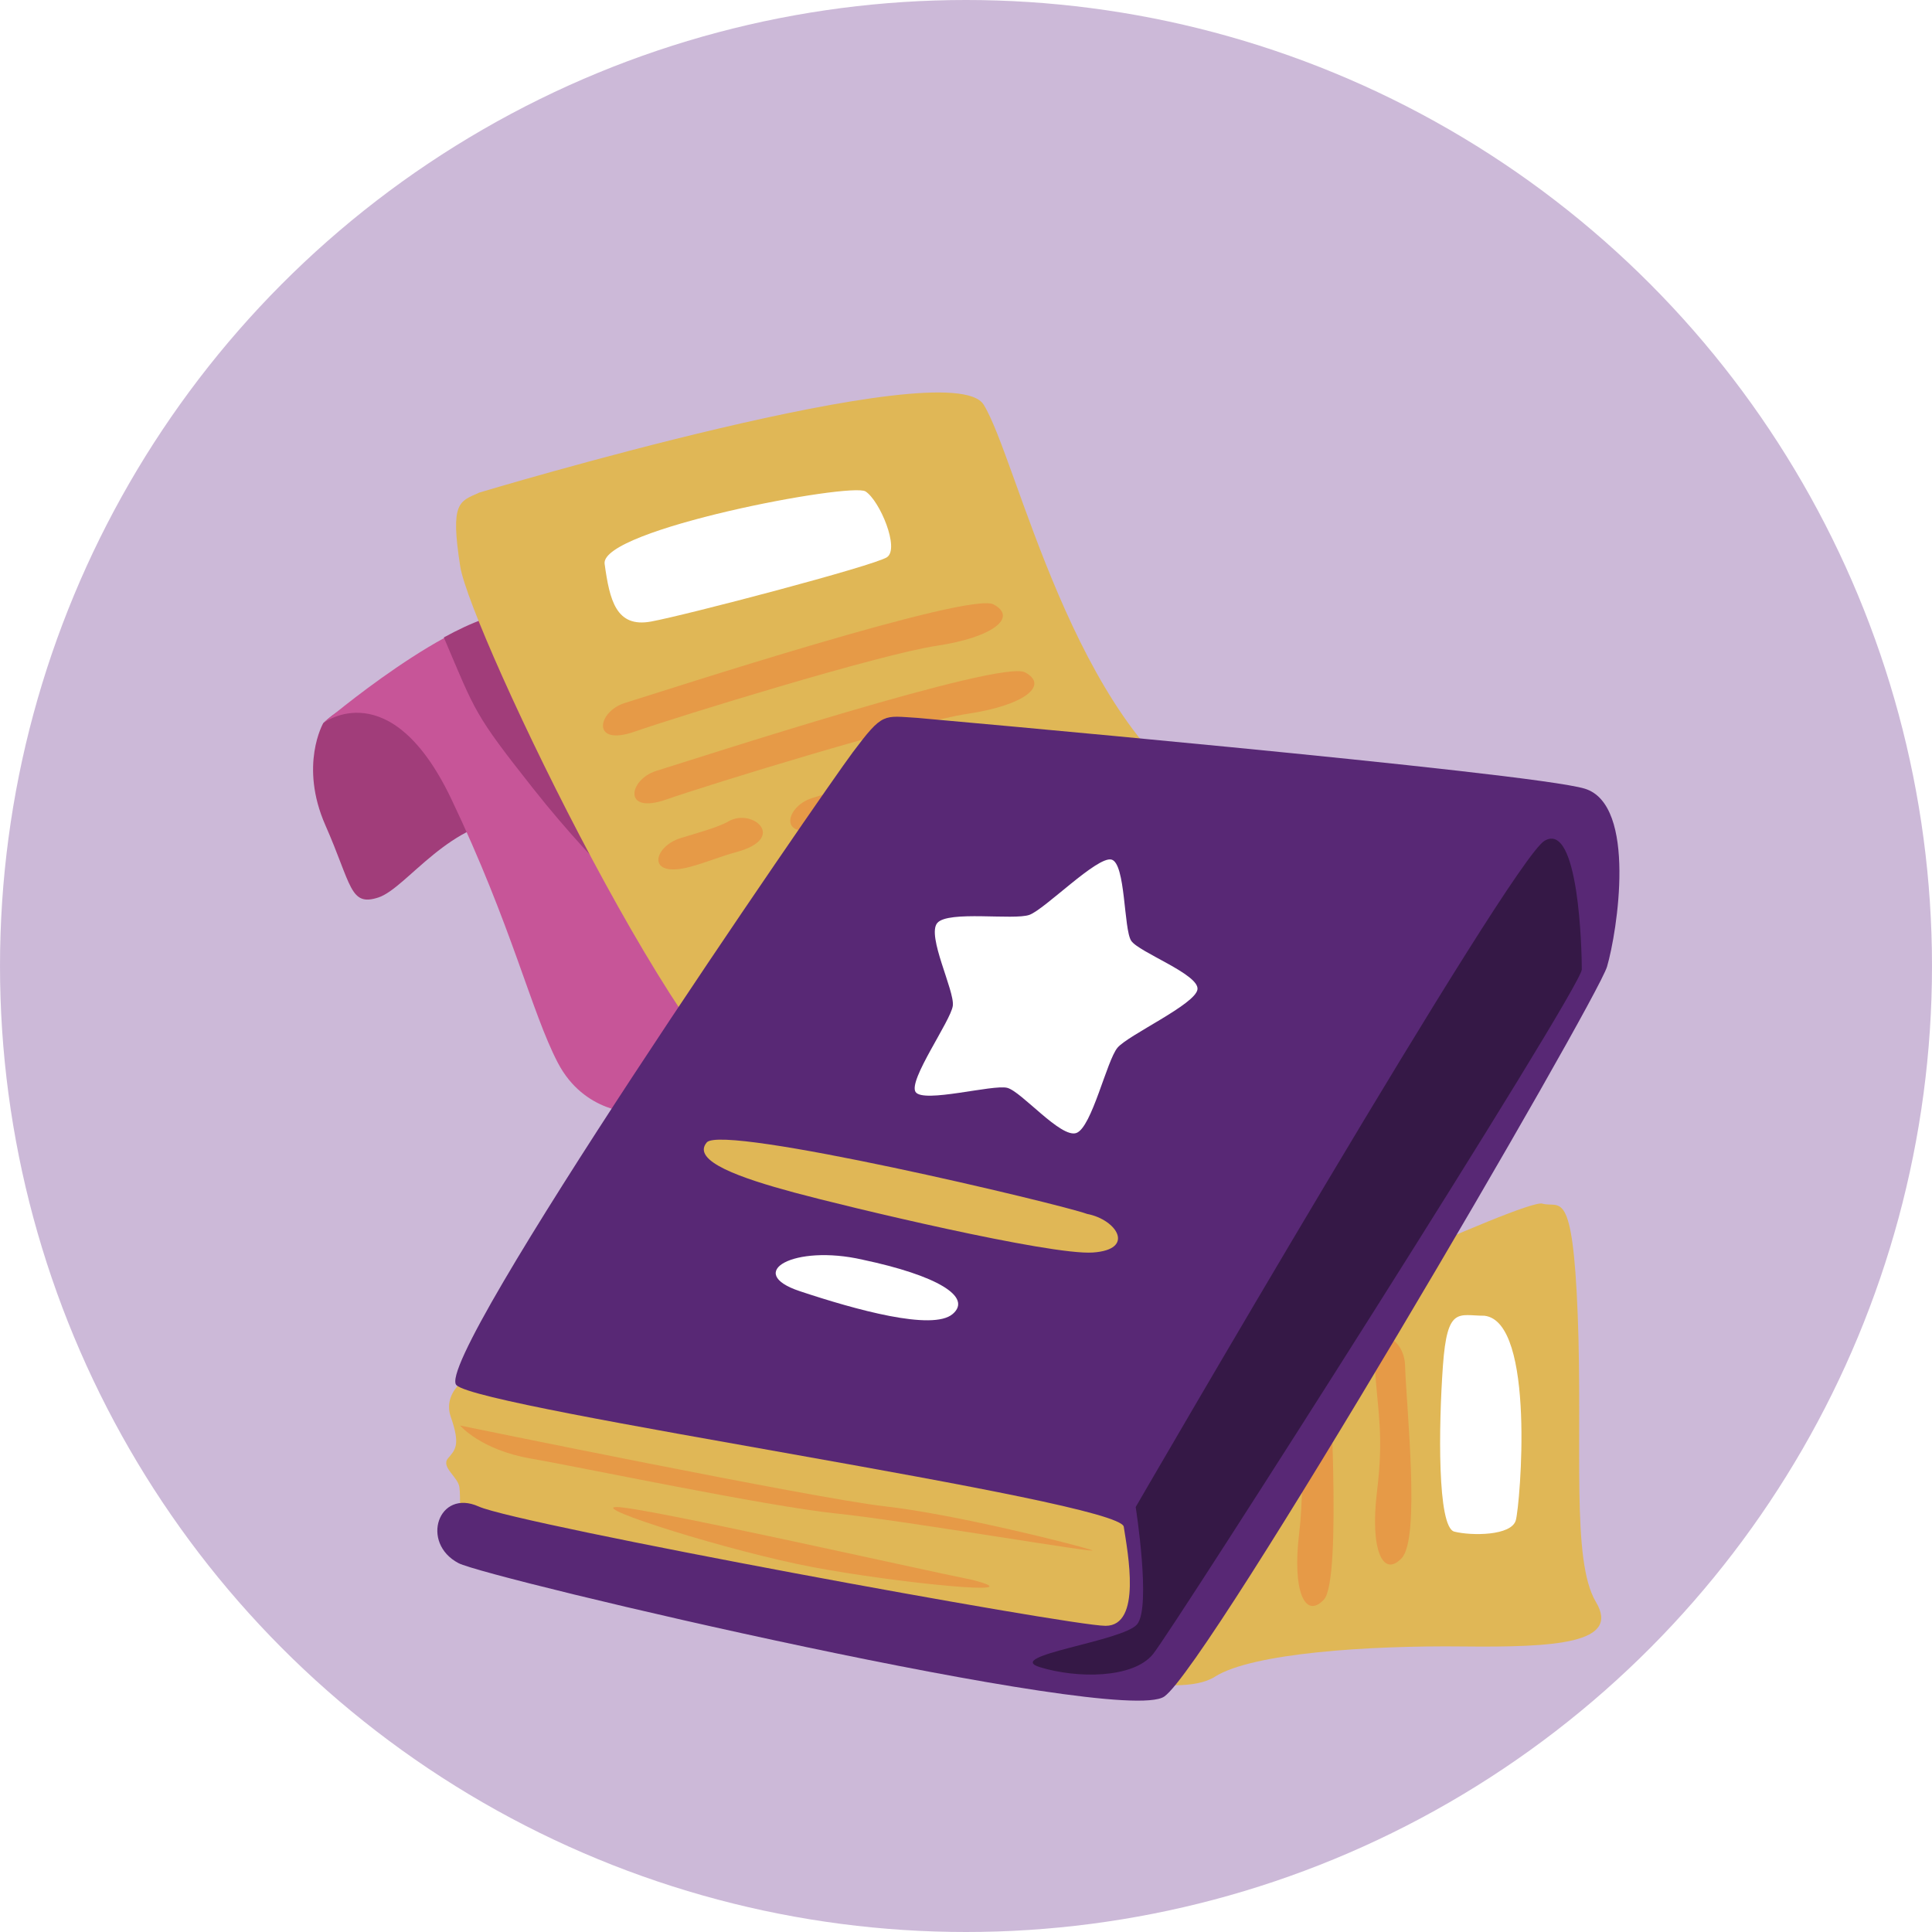
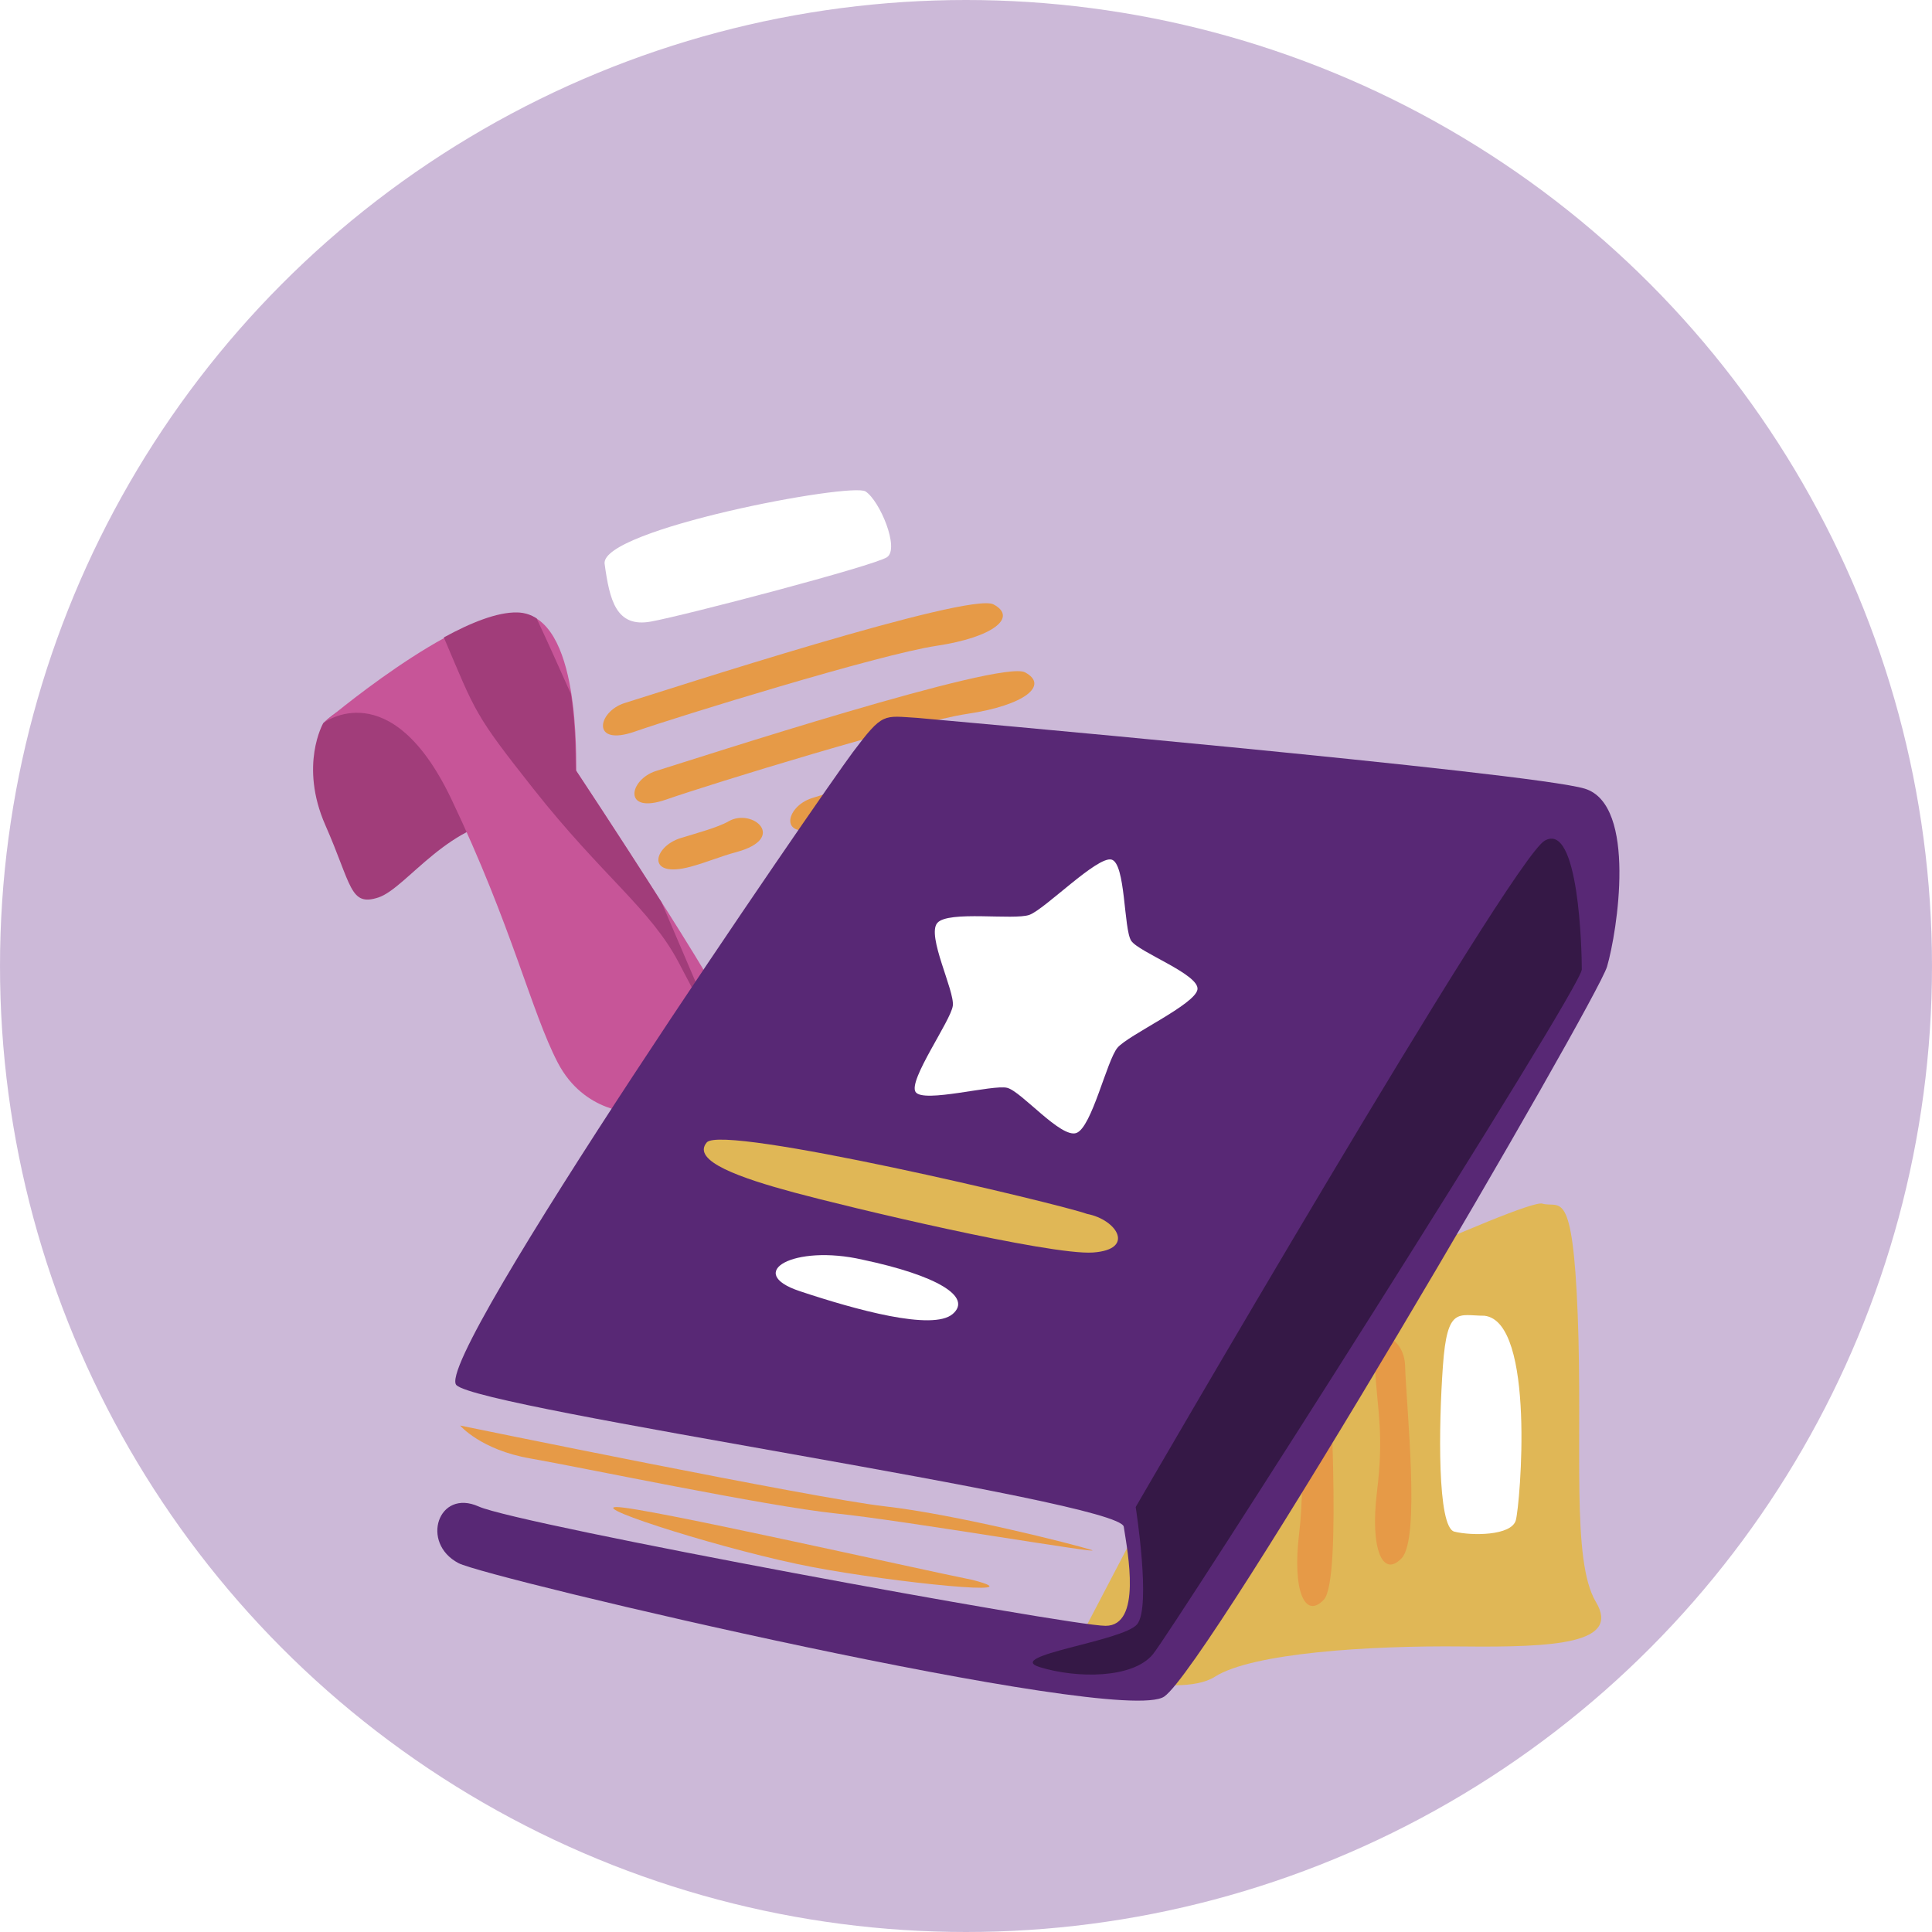
<svg xmlns="http://www.w3.org/2000/svg" width="96" height="96" viewBox="0 0 96 96" fill="none">
  <circle opacity="0.5" cx="48" cy="48" r="48" fill="#9B75B2" />
  <g filter="url(#filter0_d_132_13219)">
    <path d="M61.617 62.188C61.617 62.188 75.784 55.556 76.638 55.807C77.492 56.059 78.145 54.853 78.396 61.334C78.647 67.814 78.064 73.541 79.3 75.601C80.536 77.661 77.291 77.862 72.669 77.812C68.047 77.761 62.219 78.133 60.361 79.319C58.502 80.504 52.925 78.817 52.925 78.817L61.617 62.188Z" fill="#E0B756" />
    <path d="M16.063 31.929C16.063 31.929 14.855 34.025 16.17 37.009C17.484 39.993 17.378 41.058 18.799 40.596C20.219 40.135 22.386 36.653 25.761 36.689C29.136 36.724 20.539 27.595 16.063 31.929Z" fill="#A13D7A" />
    <path d="M28.639 34.309C28.603 33.883 28.887 26.529 25.726 26.458C22.564 26.387 16.063 31.929 16.063 31.929C16.063 31.929 19.402 29.371 22.422 35.694C25.441 42.017 26.401 46.28 27.715 48.803C29.029 51.325 31.516 51.289 31.516 51.289C31.516 51.289 36.844 48.447 36.489 47.026C36.134 45.605 28.639 34.309 28.639 34.309Z" fill="#C75598" />
    <path d="M25.701 26.432C24.712 26.41 23.395 26.938 22.054 27.673C23.649 31.419 23.545 31.453 26.499 35.19C29.974 39.587 32.314 41.147 33.732 43.842C35.121 46.481 35.92 48.012 35.954 48.078C35.956 48.076 35.959 48.074 35.96 48.071C35.912 47.957 34.59 44.837 32.872 40.836C30.803 37.577 28.608 34.268 28.608 34.268C28.591 34.065 28.646 32.287 28.366 30.476C27.7 28.976 27.122 27.703 26.664 26.728C26.385 26.547 26.066 26.44 25.701 26.432Z" fill="#A13D7A" />
-     <path d="M23.823 20.474C23.823 20.474 47.218 13.441 48.875 16.104C50.533 18.766 53.346 32.029 60.279 35.948C67.212 39.866 69.272 37.706 63.846 41.876C58.421 46.046 54.502 48.055 47.469 49.211C40.435 50.366 42.31 51.321 38.492 51.069C34.674 50.818 23.371 27.357 22.868 24.142C22.366 20.927 22.818 20.927 23.823 20.474Z" fill="#E0B756" />
    <path d="M31.037 30.934C33.097 30.295 48.159 25.392 49.367 26.032C50.575 26.671 49.367 27.666 46.525 28.092C43.683 28.518 33.713 31.597 31.534 32.355C29.355 33.113 29.687 31.36 31.037 30.934Z" fill="#E69A47" />
    <path d="M32.6 34.309C34.66 33.669 49.722 28.767 50.93 29.407C52.138 30.046 50.93 31.041 48.088 31.467C45.246 31.893 35.276 34.971 33.097 35.73C30.918 36.488 31.25 34.735 32.6 34.309Z" fill="#E69A47" />
    <path d="M40.344 35.659C42.404 35.019 50.93 32.248 52.138 32.888C53.346 33.527 52.138 34.522 49.296 34.948C46.454 35.374 43.02 36.321 40.841 37.08C38.662 37.838 38.994 36.085 40.344 35.659Z" fill="#E69A47" />
    <path d="M33.807 37.648C34.577 37.409 35.666 37.121 36.203 36.811C37.386 36.128 39.163 37.651 36.576 38.344C35.8 38.552 35.109 38.853 34.305 39.069C32.076 39.666 32.458 38.074 33.807 37.648Z" fill="#E69A47" />
-     <path d="M23.679 64.134C23.679 64.134 21.903 64.987 22.4 66.408C22.898 67.829 22.613 68.042 22.258 68.468C21.903 68.894 22.756 69.392 22.826 69.889C22.898 70.386 22.826 71.594 22.826 71.594C22.826 71.594 53.519 78.202 55.366 78.06C57.213 77.918 58.421 72.802 56.077 70.102C53.732 67.403 23.679 64.134 23.679 64.134Z" fill="#E0B756" />
    <path d="M69.816 63.83C69.882 65.987 70.586 72.433 69.647 73.426C68.709 74.419 68.073 72.99 68.42 70.137C68.768 67.284 68.463 66.233 68.314 63.93C68.165 61.628 69.765 62.416 69.816 63.83Z" fill="#E69A47" />
    <path d="M65.95 61.557C66.016 63.713 66.72 74.493 65.781 75.486C64.843 76.48 64.207 75.05 64.554 72.198C64.902 69.345 64.597 63.959 64.448 61.657C64.299 59.354 65.899 60.142 65.95 61.557Z" fill="#E69A47" />
    <path d="M45.59 31.672C45.59 31.672 76.135 34.385 78.748 35.189C81.36 35.993 80.355 42.323 79.853 44.031C79.35 45.739 60.059 78.795 57.849 80.302C55.638 81.81 24.205 74.42 22.782 73.671C20.873 72.666 21.778 69.954 23.787 70.858C25.797 71.762 53.126 76.786 54.935 76.786C56.743 76.786 56.04 73.169 55.839 71.862C55.638 70.556 23.948 66.035 22.682 64.829C21.416 63.623 40.868 35.39 42.375 33.38C43.883 31.371 43.883 31.572 45.59 31.672Z" fill="#582875" />
    <path d="M56.432 70.884C56.432 70.884 75.046 38.77 76.751 37.776C78.457 36.781 78.599 43.246 78.599 44.17C78.599 45.094 58.279 76.994 57.285 78.202C56.29 79.409 53.519 79.409 51.672 78.841C49.825 78.273 55.792 77.562 56.503 76.71C57.213 75.857 56.432 70.884 56.432 70.884Z" fill="#351846" />
    <path d="M45.495 50.26C45.115 49.687 47.25 46.719 47.345 45.974C47.441 45.229 46.038 42.497 46.572 41.864C47.106 41.23 50.384 41.737 51.153 41.458C51.921 41.178 54.52 38.531 55.229 38.712C55.938 38.893 55.83 42.175 56.209 42.747C56.589 43.319 59.598 44.415 59.502 45.16C59.406 45.905 56.061 47.426 55.528 48.06C54.994 48.693 54.254 52.017 53.486 52.297C52.717 52.577 50.758 50.235 50.049 50.054C49.34 49.873 45.874 50.832 45.495 50.26Z" fill="white" />
    <path d="M54.016 56.319C52.666 55.822 35.899 51.843 35.118 52.767C34.336 53.69 36.823 54.543 39.452 55.253C42.08 55.964 52.169 58.38 54.3 58.237C56.432 58.095 55.508 56.603 54.016 56.319Z" fill="#E0B756" />
    <path d="M42.862 58.593C39.452 57.811 36.965 59.232 39.736 60.156C42.507 61.079 46.343 62.145 47.338 61.292C48.333 60.44 46.556 59.374 42.862 58.593Z" fill="white" />
    <path d="M22.862 66.834C22.862 66.834 40.482 70.457 43.963 70.848C47.444 71.239 53.341 72.731 54.229 73.015C55.117 73.299 44.993 71.559 41.547 71.204C38.102 70.848 28.794 68.894 26.343 68.468C23.892 68.042 22.862 66.834 22.862 66.834Z" fill="#E69A47" />
    <path d="M48.333 74.507C45.491 73.939 31.992 70.884 30.642 70.884C29.292 70.884 36.255 73.086 40.375 73.868C44.496 74.649 51.601 75.36 48.333 74.507Z" fill="#E69A47" />
    <path d="M30.042 24.007C30.291 25.819 30.61 27.204 32.351 26.884C34.092 26.565 43.434 24.114 44.074 23.687C44.713 23.261 43.719 20.881 43.008 20.419C42.298 19.957 29.864 22.302 30.042 24.007Z" fill="white" />
    <path d="M73.758 61.378C72.479 61.378 71.911 60.88 71.698 63.864C71.484 66.849 71.413 71.893 72.266 72.106C73.119 72.319 75.108 72.319 75.321 71.538C75.534 70.756 76.316 61.662 73.758 61.378Z" fill="white" />
  </g>
  <defs>
    <filter id="filter0_d_132_13219" x="11.557" y="15.502" width="72.912" height="73.003" filterUnits="userSpaceOnUse" color-interpolation-filters="sRGB">
      <feFlood flood-opacity="0" result="BackgroundImageFix" />
      <feColorMatrix in="SourceAlpha" type="matrix" values="0 0 0 0 0 0 0 0 0 0 0 0 0 0 0 0 0 0 127 0" result="hardAlpha" />
      <feOffset dy="4" />
      <feGaussianBlur stdDeviation="2" />
      <feComposite in2="hardAlpha" operator="out" />
      <feColorMatrix type="matrix" values="0 0 0 0 0.706 0 0 0 0 0.594 0 0 0 0 0.775 0 0 0 1 0" />
      <feBlend mode="normal" in2="BackgroundImageFix" result="effect1_dropShadow_132_13219" />
      <feBlend mode="normal" in="SourceGraphic" in2="effect1_dropShadow_132_13219" result="shape" />
    </filter>
  </defs>
</svg>